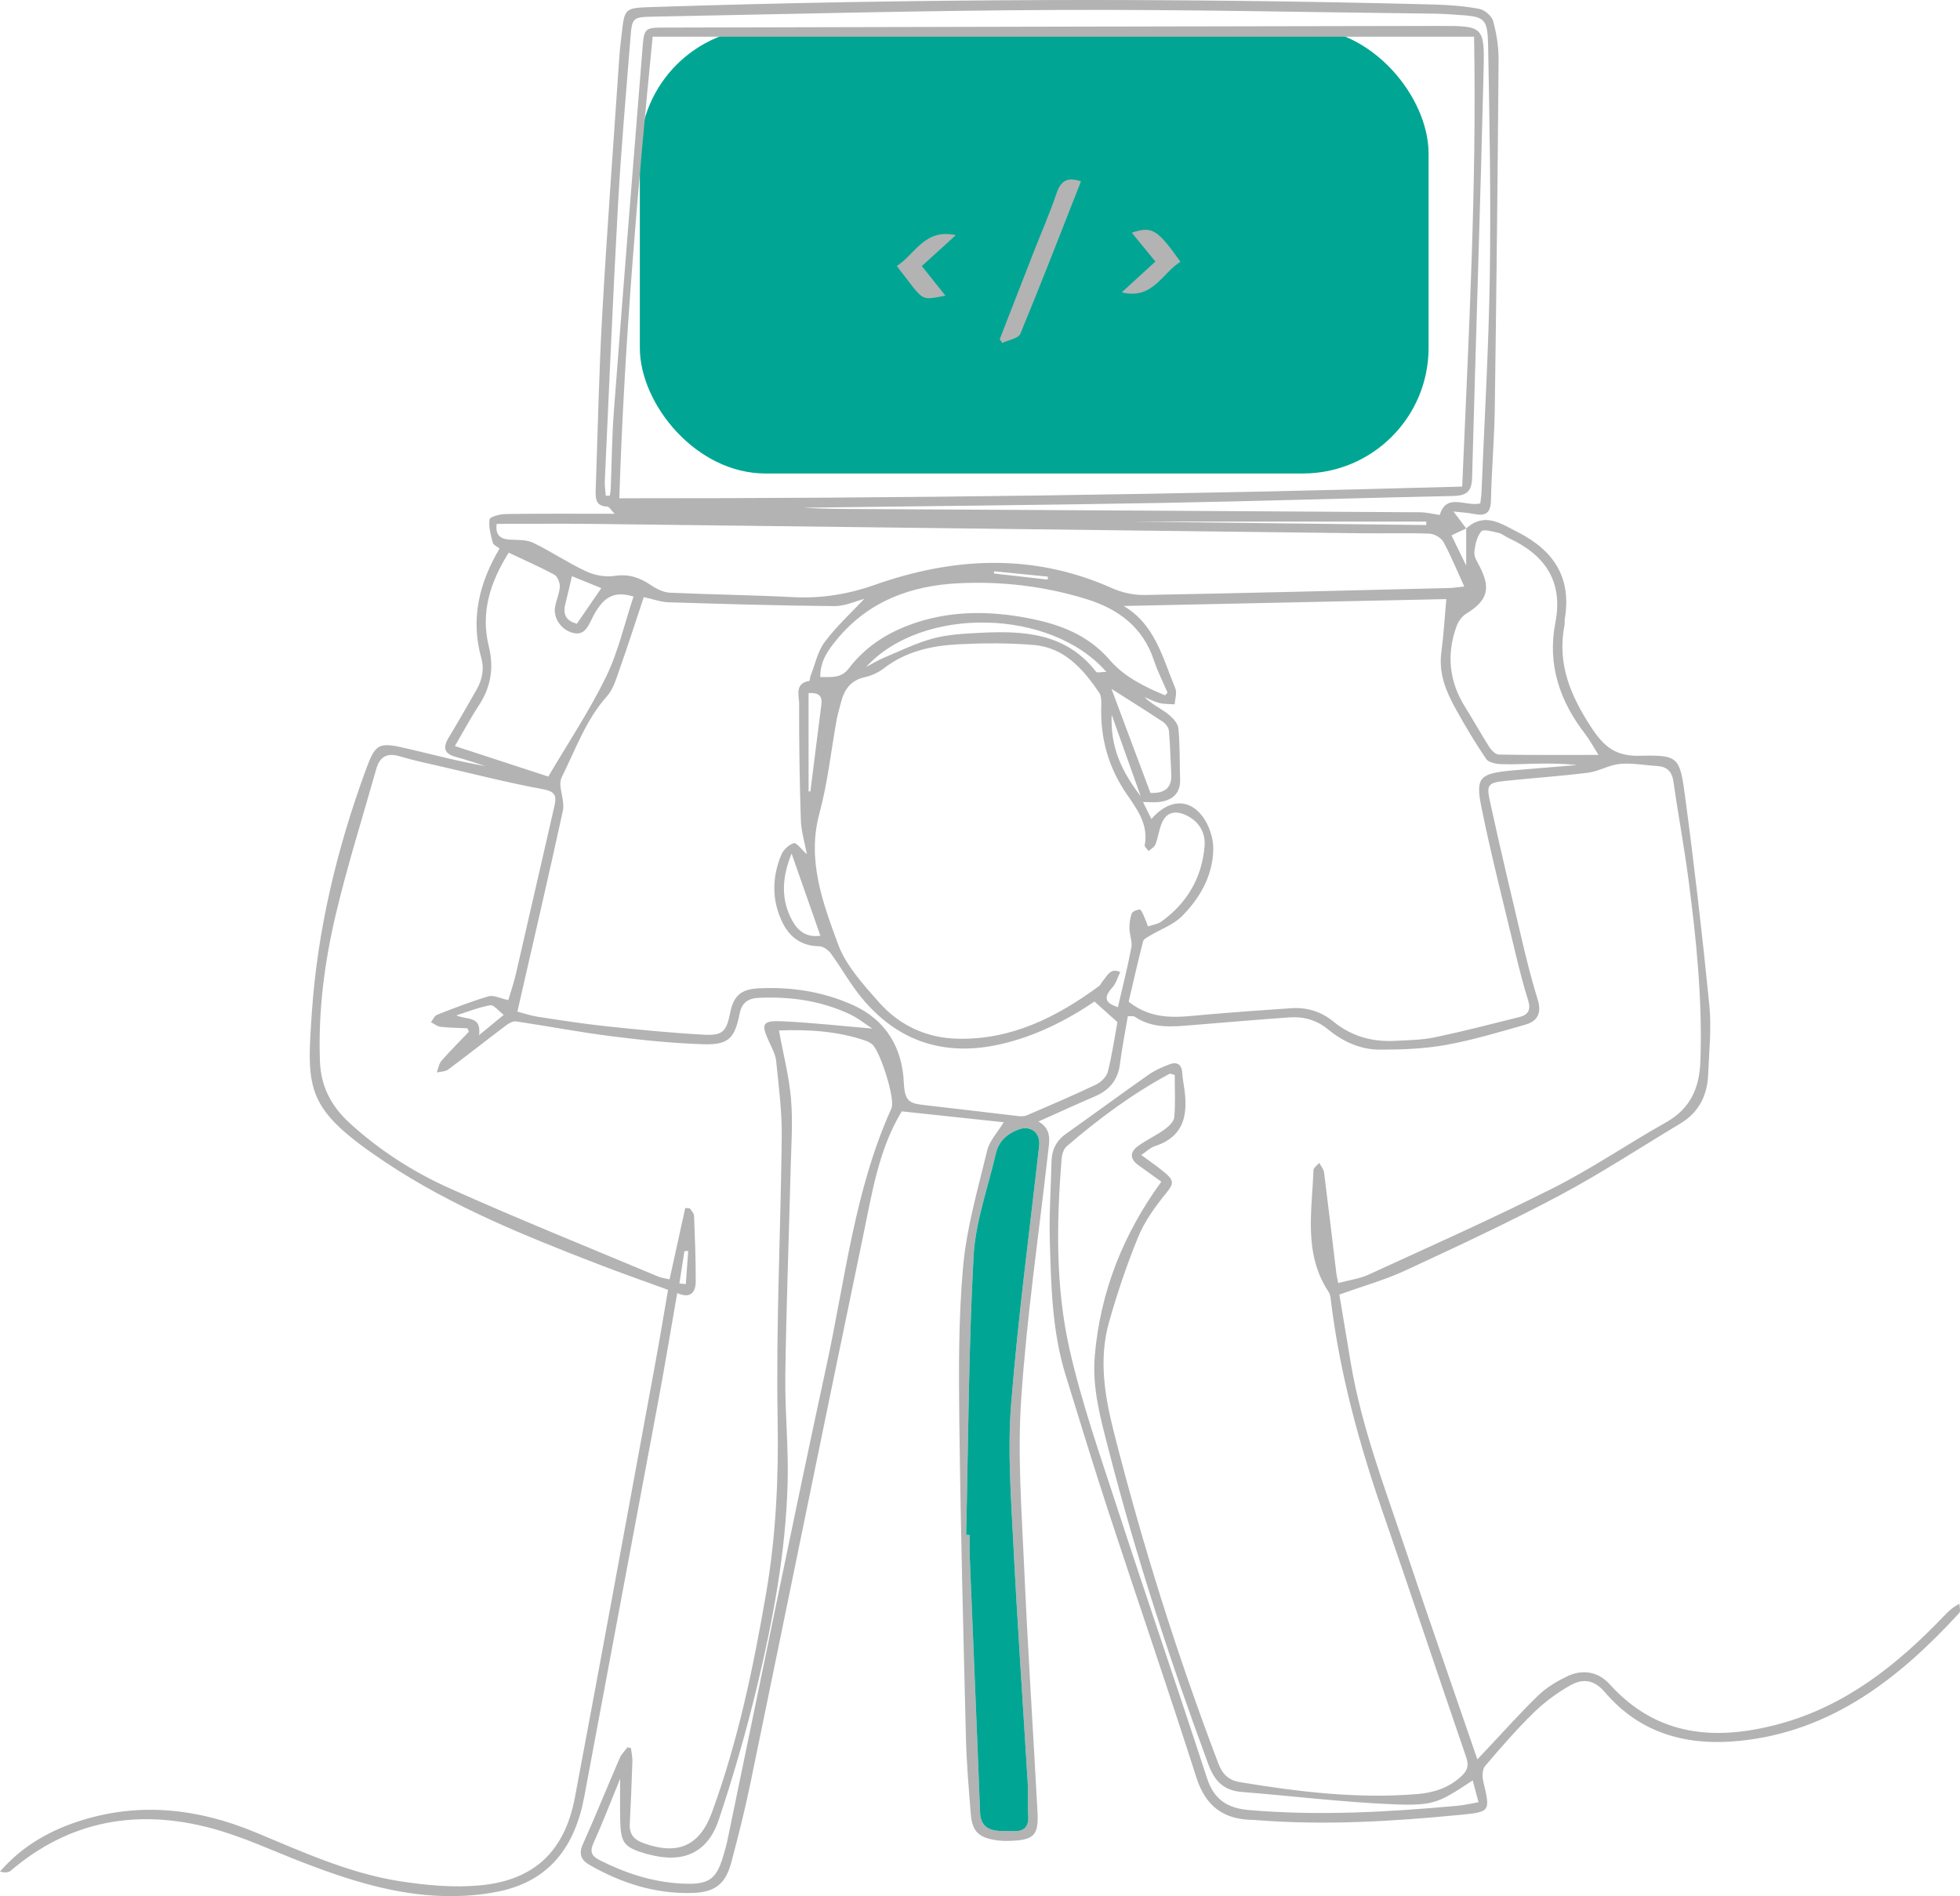
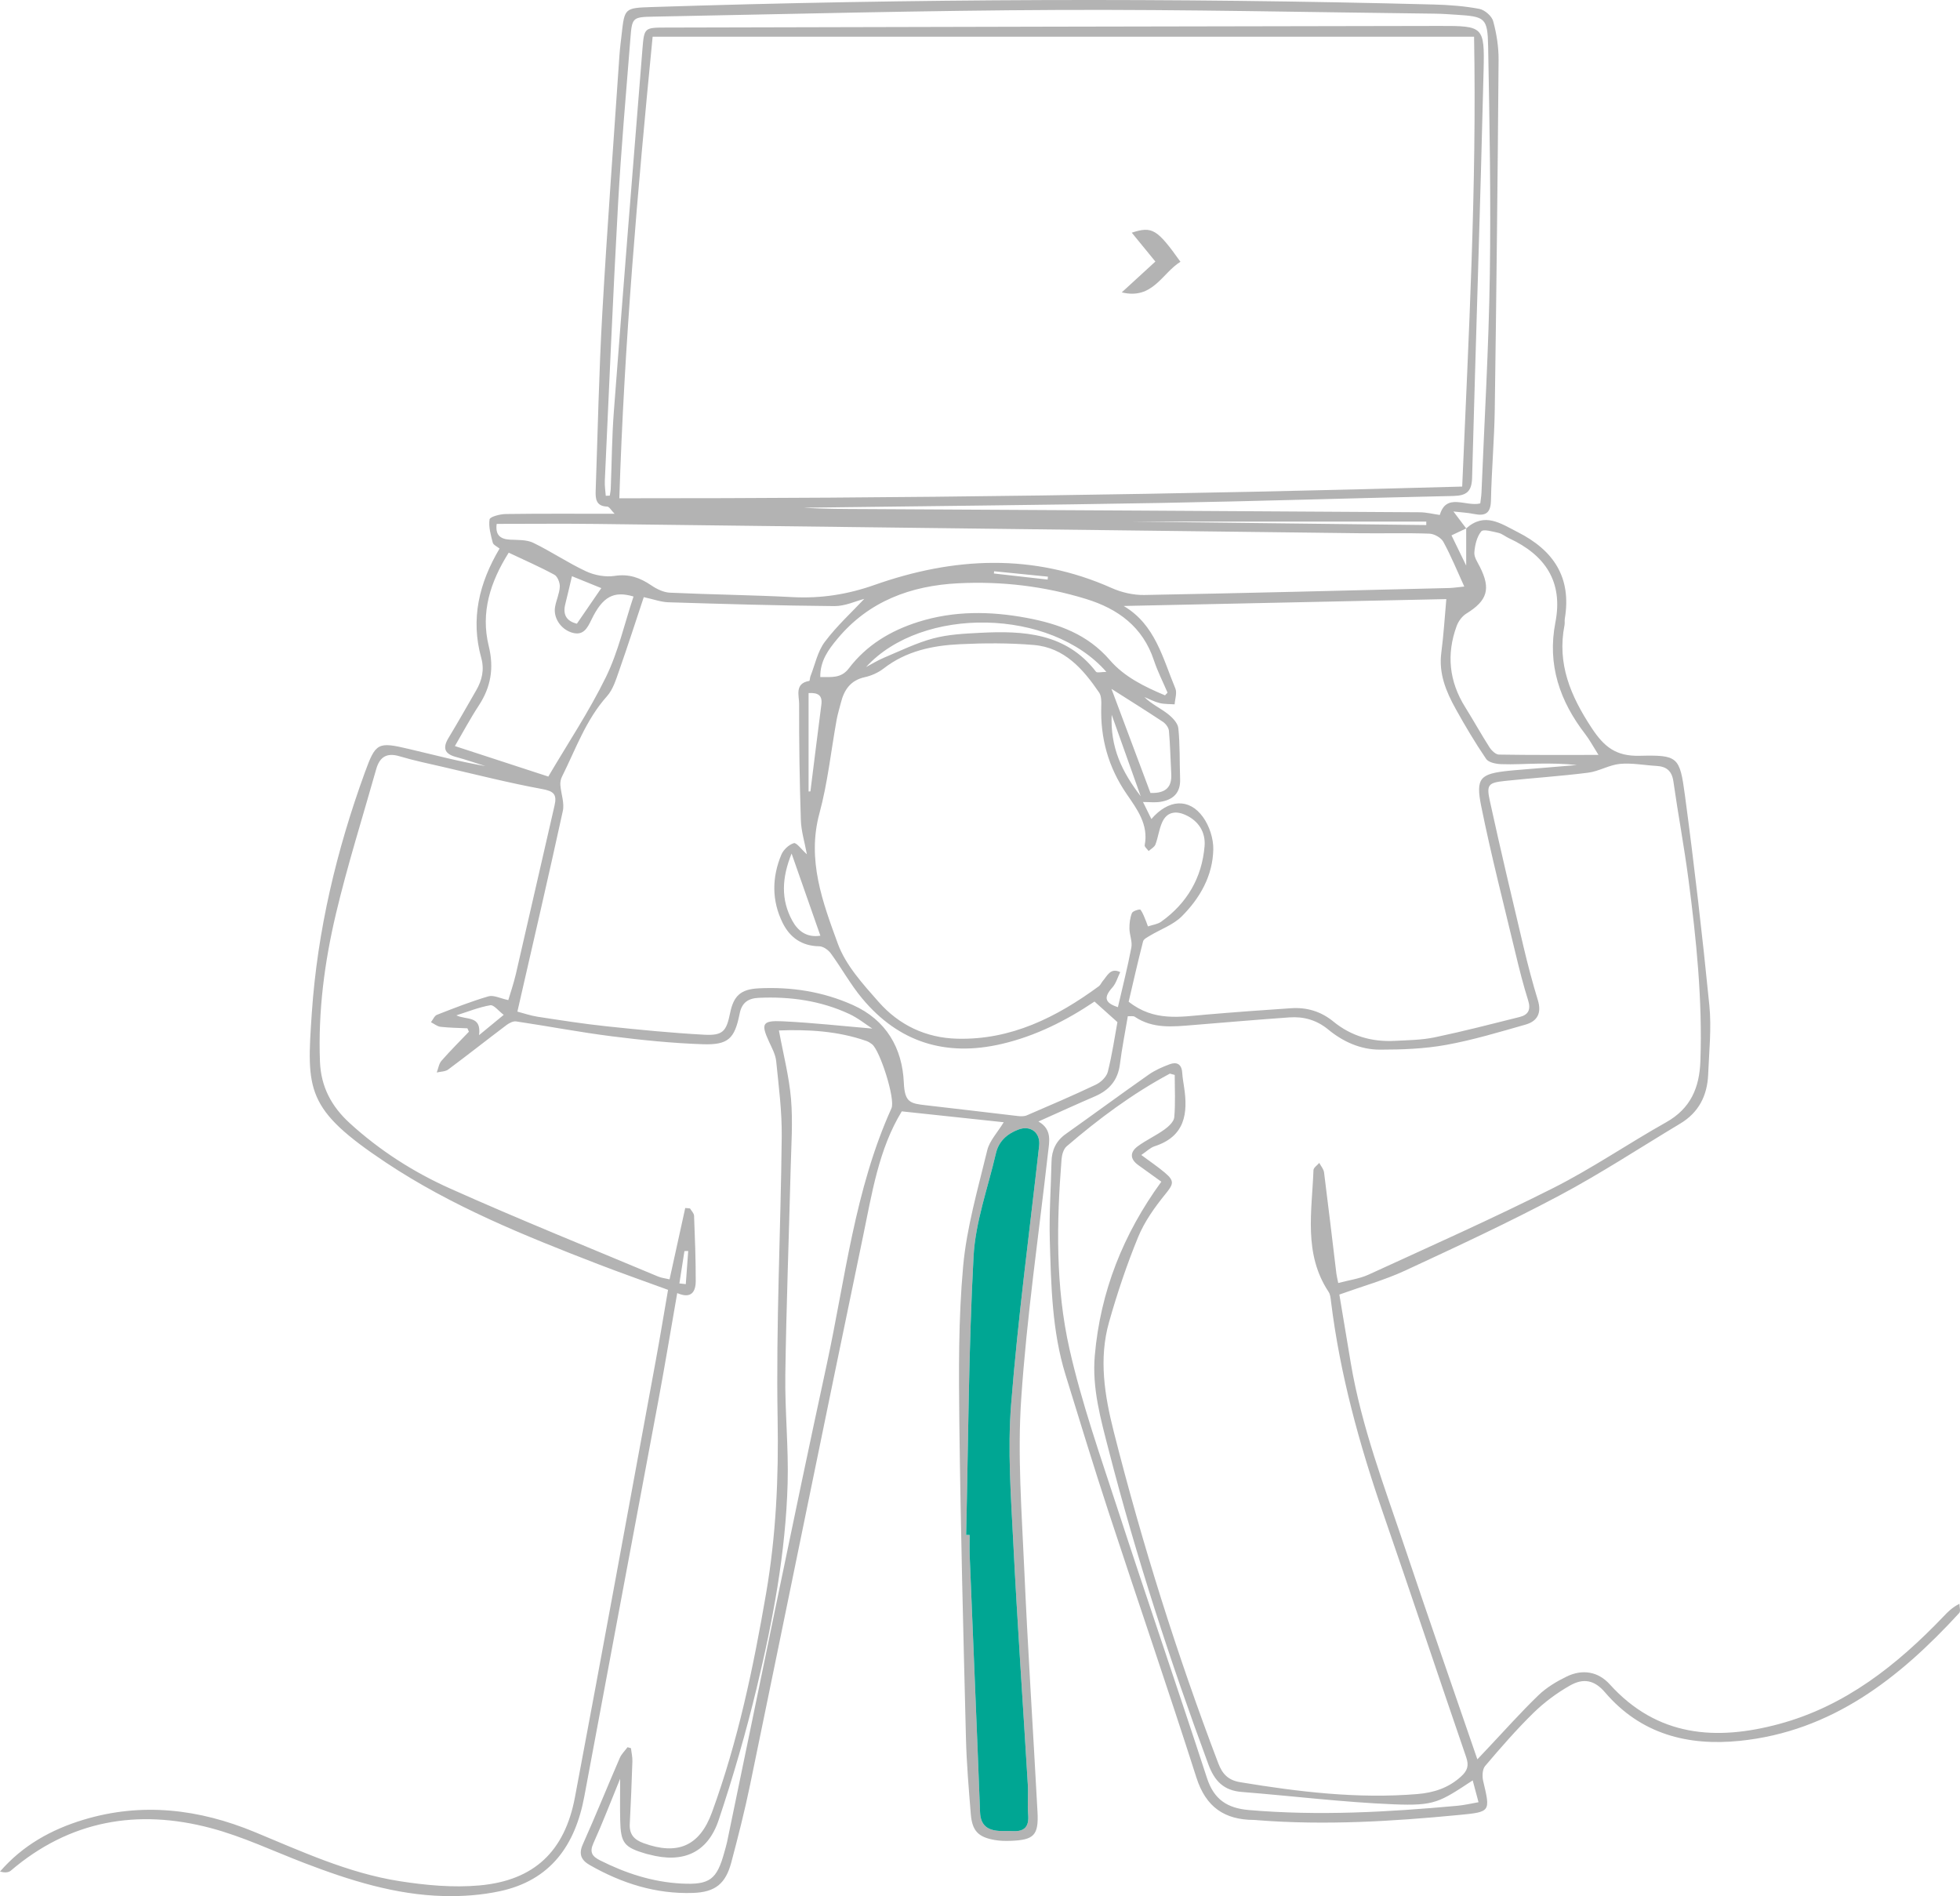
<svg xmlns="http://www.w3.org/2000/svg" id="Layer_2" data-name="Layer 2" width="1089.749" height="1054.069" viewBox="0 0 1089.749 1054.069">
  <defs>
    <style>
      .cls-1 {
        fill: #b3b3b3;
      }

      .cls-1, .cls-2 {
        stroke-width: 0px;
      }

      .cls-2 {
        fill: #00a693;
      }
    </style>
  </defs>
  <g id="Layer_1-2" data-name="Layer 1">
    <g>
-       <rect class="cls-2" x="355.745" y="15.505" width="438.537" height="247.709" rx="69.833" ry="69.833" />
      <g>
        <path class="cls-1" d="m815.192,293.744c10.294-9.179,19.123-2.768,28.66,2.07,19.985,10.14,29.989,25.212,26.178,48.073-.198,1.185.062,2.452-.169,3.626-4.235,21.522,3.386,39.372,15.074,57.139,6.961,10.581,13.519,15.805,26.687,15.495,21.294-.502,22.31.504,25.166,21.815,5.212,38.884,9.715,77.877,13.601,116.916,1.262,12.677-.142,25.645-.667,38.466-.474,11.6-5.166,21.049-15.432,27.211-22.43,13.463-44.357,27.874-67.427,40.134-27.998,14.88-56.805,28.279-85.585,41.625-11.352,5.264-23.573,8.657-36.605,13.335,2.005,12.019,4.162,25.043,6.351,38.061,5.981,35.562,18.86,69.119,30.231,103.093,12.99,38.809,26.497,77.444,40.147,117.225,2.114-2.238,3.986-4.222,5.861-6.204,9.322-9.855,18.344-20.02,28.102-29.423,4.441-4.28,10.048-7.644,15.64-10.369,8.745-4.262,17.515-2.884,24.014,4.308,26.407,29.221,59.183,31.492,94.216,22.027,36.766-9.934,65.513-32.775,91.343-59.755,2.317-2.42,4.587-4.884,8.864-7.053,0,1.738.757,4.169-.109,5.112-33.343,36.316-70.932,65.899-122.127,71.095-28.772,2.921-54.943-3.707-74.826-26.97-5.76-6.739-11.848-8.141-19.537-3.766-7.274,4.139-14.229,9.297-20.209,15.147-9.515,9.308-18.287,19.406-26.911,29.563-1.549,1.824-1.699,5.739-1.08,8.354,4.049,17.114,4.184,17.167-13.389,18.861-37.209,3.586-74.459,5.829-111.841,2.93-.725-.056-1.45-.162-2.176-.165-16.422-.055-26.785-7.116-32.043-23.558-15.782-49.357-32.66-98.363-48.818-147.602-8.308-25.317-16.072-50.814-23.943-76.272-7.542-24.393-8.018-49.69-8.745-74.863-.419-14.512.633-29.064.947-43.599.14-6.486,2.526-11.601,7.953-15.451,15.408-10.93,30.623-22.134,46.088-32.982,3.521-2.47,7.623-4.27,11.681-5.775,3.873-1.436,6.621-.093,6.937,4.582.18,2.654.608,5.296,1.02,7.929,2.326,14.885.544,27.641-16.386,33.097-2.396.772-4.379,2.828-7.375,4.844,4.792,3.567,9.132,6.487,13.112,9.834,5.636,4.74,4.688,6.463.2,12.006-5.877,7.257-11.536,15.188-15.054,23.746-6.328,15.396-11.649,31.289-16.19,47.314-5.793,20.441-2.477,40.81,2.646,61.013,15.853,62.525,35.169,123.943,58.088,184.245,2.312,6.084,5.619,9.425,12.191,10.511,32.607,5.389,65.281,9.325,98.42,6.601,9.165-.753,17.426-3.389,24.439-9.834,3.548-3.261,4.382-6.022,2.787-10.664-15.503-45.131-30.574-90.41-46.154-135.514-13.243-38.338-23.998-77.239-28.973-117.592-.235-1.905-.38-4.081-1.382-5.591-14.043-21.181-9.235-44.694-8.397-67.678.05-1.37,2.103-2.666,3.223-3.997.916,1.761,2.419,3.446,2.656,5.294,2.4,18.745,4.587,37.518,6.859,56.279.168,1.387.538,2.75,1.028,5.191,5.95-1.598,11.808-2.334,16.926-4.683,34.327-15.754,68.871-31.107,102.581-48.105,21.585-10.884,41.675-24.691,62.793-36.553,13.672-7.68,18.542-19.225,19.06-34.141,1.174-33.825-2.226-67.318-6.613-100.737-2.396-18.249-5.804-36.363-8.398-54.589-.841-5.911-3.86-8.332-9.435-8.645-6.777-.38-13.628-1.763-20.295-1.127-5.992.572-11.672,4.132-17.677,4.894-15.38,1.951-30.878,2.943-46.301,4.586-9.149.974-10.328,2.029-8.356,11.063,5.934,27.189,12.369,54.27,18.791,81.35,2.347,9.896,4.939,19.753,7.918,29.475,2.162,7.055-.221,11.675-6.8,13.546-14.638,4.162-29.284,8.605-44.221,11.305-12.066,2.181-24.563,2.642-36.868,2.637-10.668-.005-20.396-4.365-28.641-11.163-6.408-5.284-13.63-7.33-21.603-6.767-17.89,1.264-35.761,2.804-53.638,4.26-11.137.907-22.297,2.181-32.364-4.62-.828-.559-2.282-.193-3.851-.279-1.517,9.04-3.274,17.803-4.391,26.647-1.124,8.906-5.923,14.46-13.936,17.905-10.219,4.394-20.333,9.034-31.378,13.962,7.783,4.393,6.032,11.169,5.293,17.719-5.14,45.513-11.797,90.924-14.871,136.576-2.091,31.06.278,62.483,1.66,93.699,2.004,45.273,4.976,90.502,7.403,135.757.7,13.046-1.924,15.694-15.051,16.138-2.893.098-5.852.029-8.695-.461-9.191-1.585-12.584-5.078-13.336-14.425-1.127-14.012-2.347-28.043-2.696-42.086-1.445-58.155-2.966-116.312-3.663-174.478-.351-29.304-.549-58.769,2.093-87.897,1.974-21.764,8.255-43.191,13.416-64.576,1.27-5.264,5.647-9.78,9.152-15.555-18.396-1.964-37.405-3.993-56.681-6.051-12.855,21.024-16.572,45.644-21.582,69.696-21.144,101.508-41.771,203.124-62.752,304.667-2.988,14.462-6.642,28.801-10.429,43.081-3.151,11.882-8.878,16.606-21.267,17.037-20.668.718-39.698-5.343-57.496-15.519-4.495-2.57-6.325-5.876-3.833-11.442,7.122-15.907,13.647-32.079,20.575-48.075.952-2.199,2.853-3.988,4.315-5.966.628.178,1.257.355,1.885.533.286,2.428.882,4.867.805,7.284-.373,11.621-.85,23.241-1.452,34.853-.297,5.727,2.342,8.722,7.647,10.655,18.79,6.847,31.136,1.748,38.002-16.99,14.477-39.511,23.041-80.538,30.152-121.884,5.517-32.078,6.99-64.264,6.403-96.95-.938-52.311,1.738-104.679,2.285-157.029.146-13.944-1.672-27.934-3.085-41.852-.378-3.722-2.385-7.35-3.995-10.861-4.556-9.932-3.776-11.843,7.5-11.312,16.791.791,33.53,2.67,49.936,4.055-3.627-2.339-7.935-5.858-12.824-8.131-15.926-7.406-32.866-9.761-50.323-8.961-5.78.265-9.383,2.585-10.606,8.75-2.762,13.933-6.27,17.514-20.478,17.042-16.924-.562-33.855-2.292-50.669-4.417-17.762-2.245-35.377-5.63-53.094-8.265-1.689-.251-3.924.916-5.432,2.053-10.834,8.167-21.478,16.585-32.366,24.677-1.633,1.214-4.224,1.139-6.372,1.661.847-2.2,1.179-4.849,2.635-6.517,4.862-5.57,10.126-10.789,15.236-16.143-.275-.633-.549-1.265-.824-1.898-4.989-.243-10.002-.274-14.954-.838-1.844-.21-3.547-1.665-5.314-2.553,1.102-1.415,1.917-3.565,3.353-4.126,9.441-3.69,18.905-7.42,28.617-10.261,2.865-.838,6.558,1.153,11.024,2.089,1.077-3.668,2.966-9.094,4.255-14.659,7.216-31.145,14.231-62.337,21.454-93.481,1.436-6.191-.379-7.997-6.897-9.192-18.552-3.404-36.871-8.085-55.268-12.326-8.026-1.85-16.117-3.52-23.995-5.884-7.134-2.14-11.077.405-12.972,7.112-7.567,26.777-15.972,53.357-22.395,80.407-6.384,26.886-9.952,54.291-8.899,82.157.532,14.094,6.42,24.999,16.545,34.258,16.63,15.207,35.527,27.276,55.86,36.375,38.225,17.106,77.102,32.756,115.731,48.957,1.715.719,3.656.901,6.246,1.51,2.956-13.454,5.834-26.554,8.712-39.654.881.075,1.763.15,2.644.226.789,1.358,2.212,2.692,2.267,4.079.48,12.081.942,24.171.928,36.259-.007,6.038-2.5,10.113-10.298,6.731-3.503,20.044-6.73,39.595-10.357,59.071-13.705,73.583-27.614,147.128-41.286,220.718-5.053,27.197-18.785,46.699-47.011,52.724-10.084,2.153-20.689,2.936-31.015,2.683-27.008-.663-52.443-8.72-77.447-18.29-17.399-6.659-34.418-14.794-52.331-19.532-40.637-10.748-78.33-4.26-111.099,23.729-1.342,1.146-3.669,1.142-5.974.477,12.621-14.582,28.496-23.358,46.306-28.764,32.573-9.888,64.387-5.991,95.247,6.772,26.222,10.844,52.099,22.832,80.32,27.284,14.707,2.32,30.002,3.744,44.746,2.412,30.357-2.742,47.37-18.929,53.034-48.987,15.296-81.179,30.135-162.445,45.106-243.685,2.32-12.59,4.385-25.227,6.666-38.412-13.341-4.887-26.315-9.42-39.127-14.374-40.726-15.747-81.271-32.106-117.787-56.422-44.684-29.755-44.08-40.05-41.157-83.085,3.117-45.88,13.751-90.478,29.498-133.744,6.037-16.588,7.202-17.129,24.532-13.042,14.098,3.325,28.108,7.026,42.505,9.505-5.463-1.708-10.878-3.594-16.401-5.077-6.443-1.73-7.456-5.06-4.1-10.612,5.263-8.707,10.274-17.567,15.352-26.386,3.256-5.654,4.656-11.474,2.819-18.093-6.006-21.635-1.186-41.62,10.187-60.753-1.377-1.142-3.45-1.995-3.783-3.295-1.09-4.247-2.42-8.792-1.776-12.93.229-1.471,5.838-2.937,9.01-2.981,19.602-.271,39.21-.136,60.515-.136-1.93-1.957-2.976-3.953-4.088-3.99-6.436-.219-6.596-4.53-6.432-9.134,1.164-32.698,1.81-65.426,3.663-98.085,2.719-47.911,6.298-95.773,9.547-143.653.262-3.865.783-7.714,1.212-11.567,1.627-14.613,1.627-14.775,16.595-15.258C507.189-.761,652.186-1.272,797.193,2.509c8.457.221,16.991.86,25.28,2.417,2.993.562,6.936,3.969,7.718,6.824,1.9,6.933,3.066,14.311,3.011,21.498-.493,64.703-1.194,129.404-2.118,194.102-.242,16.958-1.765,33.896-2.122,50.855-.151,7.166-3.12,8.806-9.457,7.513-3.611-.737-7.338-.905-11.4-1.374,2.767,3.671,4.93,6.541,7.093,9.413-2.545,1.202-5.091,2.403-8.179,3.859,2.493,5.126,5.171,10.632,8.174,16.808v-20.681Zm4.381-273.352h-456.714c-8.374,85.651-15.778,170.232-18.518,256.608,156.832.084,312.468-2.088,468.63-6.511,3.61-84.318,8.127-167.01,6.603-250.096Zm-192.045,536.473c14.131,11.168,28.715,8.385,43.171,7.148,15.686-1.342,31.39-2.488,47.1-3.529,8.772-.581,16.627,1.725,23.625,7.46,9.776,8.011,21.305,11.328,33.878,10.687,7.492-.382,15.118-.451,22.41-1.973,15.837-3.305,31.518-7.373,47.22-11.299,4.803-1.201,6.322-4.126,4.705-9.245-2.696-8.535-4.89-17.242-6.975-25.954-6.534-27.297-13.56-54.501-19.115-81.999-3.194-15.814-.532-17.998,15.354-19.681.964-.102,1.929-.197,2.895-.277,11.65-.968,23.301-1.933,34.952-2.899-7.076-.817-14.091-.876-21.105-.8-7.028.076-14.065.576-21.075.296-2.865-.114-6.938-.927-8.28-2.903-6.109-8.998-11.708-18.375-16.979-27.899-5.312-9.598-9.463-19.564-7.952-31.107,1.313-10.034,1.913-20.162,2.791-29.839-59.418,1.264-119.065,2.533-179.396,3.817,17.602,10.367,21.714,29.043,28.741,45.849,1.028,2.458-.21,5.862-.4,8.829-2.787-.203-5.662-.048-8.336-.707-2.921-.72-5.656-2.195-8.472-3.342,3.84,3.848,8.61,6.033,12.689,9.128,2.668,2.025,5.858,5.207,6.169,8.151.99,9.359.653,18.853.997,28.288.283,7.786-3.949,11.606-11.055,12.704-2.956.457-6.041.076-9.58.076,1.647,3.34,3.115,6.317,4.665,9.461,9.472-10.991,20.957-11.789,28.686-1.098,3.545,4.904,5.859,11.975,5.733,18-.306,14.644-7.412,27.119-17.554,37.231-4.715,4.701-11.689,7.122-17.583,10.67-1.462.88-3.571,1.901-3.913,3.234-2.94,11.458-5.542,23.003-8.01,33.52Zm-339.864,5.499c3.433.888,7.331,2.252,11.343,2.866,12.689,1.941,25.385,3.94,38.145,5.29,18.055,1.91,36.147,3.693,54.269,4.683,10.454.571,12.435-1.806,14.502-12.002,1.937-9.554,5.846-13.265,15.839-13.773,18.163-.925,35.789,1.806,52.472,9.294,18.564,8.332,27.47,24.023,28.291,43.165.47,10.965,3.598,11.568,12.211,12.531,17.079,1.908,34.133,4.04,51.206,5.999,1.628.187,3.509.241,4.955-.381,12.894-5.555,25.813-11.073,38.484-17.107,2.76-1.314,5.857-4.322,6.56-7.113,2.407-9.551,3.817-19.354,5.34-27.609-4.997-4.482-8.79-7.885-12.741-11.429-15.747,10.585-32.74,19.174-51.642,23.574-30.995,7.216-57.163-.815-77.587-25.363-6.464-7.769-11.4-16.794-17.387-24.987-1.403-1.919-4.222-3.921-6.417-3.952-9.629-.135-16.288-4.826-20.32-12.937-6.16-12.394-6.044-25.332-.759-37.983,1.148-2.747,4.19-5.597,6.948-6.413,1.451-.429,4.173,3.437,7.256,6.202-1.234-6.697-3.159-12.83-3.36-19.02-.702-21.545-1.027-43.111-.96-64.667.014-4.521-2.674-11.31,5.625-12.696.357-.06.34-1.756.68-2.618,2.542-6.442,3.953-13.749,7.969-19.096,6.678-8.891,15.036-16.52,21.955-23.9-4.622,1.18-10.638,4.067-16.63,4.017-30.777-.258-61.55-1.184-92.317-2.125-4.099-.125-8.155-1.66-13.66-2.851-4.302,12.911-8.795,26.879-13.652,40.719-1.752,4.992-3.395,10.556-6.783,14.342-11.765,13.151-17.426,29.519-25.087,44.838-.675,1.349-.968,3.088-.85,4.599.377,4.812,2.346,9.888,1.372,14.355-8.043,36.888-16.611,73.662-25.267,111.549Zm350.584-47.365c2.562-.874,5.351-1.185,7.346-2.608,14.42-10.287,22.681-24.484,24.144-42.011.637-7.631-3.248-14.088-10.784-17.415-5.452-2.407-10.245-1.513-12.805,4.175-1.744,3.877-2.218,8.308-3.733,12.312-.561,1.481-2.475,2.451-3.772,3.654-.778-1.086-2.386-2.335-2.209-3.232,2.283-11.553-4.409-20.245-10.103-28.583-10.153-14.869-14.583-30.892-14.04-48.635.079-2.573.132-5.728-1.191-7.667-8.921-13.077-19.305-24.993-36.287-26.433-13.678-1.16-27.543-1.096-41.269-.429-15.093.734-29.732,3.781-42.217,13.47-2.981,2.313-6.798,4.038-10.49,4.846-8.049,1.761-11.577,7.148-13.37,14.422-.752,3.052-1.728,6.062-2.288,9.148-3.151,17.389-4.97,35.131-9.582,52.119-7.046,25.956,1.814,49.438,10.234,72.488,4.388,12.011,14.017,22.529,22.747,32.427,11.289,12.798,26.17,19.918,43.552,20.378,30.119.797,55.338-11.962,78.835-29.181.927-.68,1.383-1.971,2.168-2.883,2.549-2.963,4.285-7.575,9.697-4.962-1.418,2.882-2.298,6.248-4.362,8.551-4.953,5.525-4.276,8.533,3.08,10.947,2.547-11.046,5.365-22.048,7.478-33.183.628-3.311-1.032-6.995-1.073-10.514-.033-2.915.332-6.02,1.416-8.676.463-1.136,4.375-2.246,4.701-1.821,1.469,1.917,2.225,4.384,3.217,6.662.272.625.47,1.282.958,2.634Zm-362.095-223.766c-.813,5.966,1.748,8.479,7.432,8.769,4.346.221,9.174-.048,12.895,1.749,10.019,4.837,19.319,11.181,29.398,15.866,4.736,2.201,10.812,3.305,15.914,2.522,7.964-1.223,14.11,1.045,20.378,5.303,2.99,2.031,6.765,3.87,10.266,4.032,22.766,1.055,45.571,1.288,68.328,2.472,15.718.818,30.456-1.478,45.451-6.766,43.954-15.501,88.089-17.803,131.874,1.709,5.551,2.474,12.1,3.977,18.148,3.868,56.481-1.025,112.955-2.494,169.43-3.868,2.341-.057,4.674-.442,8.469-.819-4.073-8.9-7.41-17.145-11.659-24.891-1.26-2.297-5.042-4.415-7.744-4.514-12.831-.467-25.689-.073-38.535-.228-141.614-1.708-283.227-3.486-424.841-5.173-18.15-.216-36.304-.03-55.202-.03Zm68.643,697.56c-5.258,12.824-9.701,24.498-14.854,35.849-2.324,5.119-.617,7.382,3.68,9.546,14.223,7.161,29.087,12.027,45.081,12.884,15.905.852,19.883-2.119,24.094-17.623.508-1.869,1.09-3.724,1.484-5.617,18.39-88.403,36.235-176.923,55.349-265.169,10.372-47.887,15.523-97.176,36.019-142.556,2.291-5.071-6.373-32.171-10.819-35.621-.946-.734-2.014-1.415-3.136-1.807-16.199-5.65-32.895-6.433-48.619-5.834,2.412,13.126,5.665,25.513,6.725,38.086,1.074,12.736.132,25.659-.193,38.493-.97,38.268-2.428,76.528-2.973,114.802-.286,20.082,1.841,40.21,1.288,60.273-1.065,38.638-8.221,76.547-17.249,113.996-5.947,24.668-13.027,49.135-21.071,73.201-6.152,18.404-19.899,24.299-38.767,19.22-.468-.126-.951-.197-1.415-.333-12.471-3.637-14.31-5.909-14.597-18.801-.158-7.118-.028-14.242-.028-22.989Zm192.38-135.519c.65.013,1.301.026,1.951.039,0,3.878-.136,7.761.021,11.633,1.921,47.462,3.964,94.919,5.755,142.385.269,7.118,3.866,9.997,10.305,10.47,2.651.195,5.328.003,7.985.138,6.578.335,9.035-2.671,8.455-9.207-.492-5.533.134-11.156-.197-16.712-2.673-44.76-5.819-89.495-8.063-134.276-1.285-25.64-3.23-51.515-1.217-76.995,3.796-48.051,10.23-95.893,15.589-143.82.814-7.284-4.768-11.597-11.638-8.971-6.292,2.405-10.856,6.528-12.402,13.205-4.419,19.091-11.404,38.078-12.435,57.369-2.752,51.507-2.916,103.152-4.108,154.742Zm-200.374-577.672c.745-.02,1.49-.039,2.236-.059.183-1.307.48-2.61.533-3.922.572-14.283.641-28.602,1.727-42.845,5.144-67.418,10.492-134.82,15.955-202.213.903-11.135,1.332-11.212,12.659-11.239,143.557-.339,287.115-.692,430.672-.908,24.051-.036,24.872.276,24.293,24.472-1.81,75.602-4.379,151.187-6.4,226.785-.203,7.597-3.166,9.883-10.425,10.037-54.064,1.144-108.117,2.903-162.183,3.87-66.365,1.187-132.74,1.792-199.11,2.648,11.39.754,22.781.7,34.172.763,102.822.562,205.644,1.129,308.465,1.785,3.718.024,7.429.977,11.13,1.495,3.612-12.5,14.44-4.458,22.491-6.414.221-1.933.599-4.037.685-6.152,1.635-40.206,4.024-80.402,4.627-120.624.636-42.393-.128-84.817-.93-127.216-.304-16.084-1.706-16.648-17.71-17.674-3.87-.248-7.745-.545-11.62-.589-69.59-.789-139.184-2.369-208.77-2.082-75.406.312-150.805,2.309-226.205,3.736-11.445.217-11.676.608-12.587,12.057-2.461,30.926-5.195,61.842-6.912,92.812-2.831,51.061-4.962,102.161-7.324,153.248-.126,2.729.341,5.485.532,8.229Zm316.337,321.953c-.898-.24-1.797-.479-2.695-.719-20.76,11.121-39.561,25.103-57.394,40.421-1.73,1.486-2.629,4.639-2.824,7.104-2.8,35.392-3.411,71.007,4.416,105.639,6.757,29.899,17.03,59.05,26.553,88.269,16.351,50.165,33.527,100.06,49.898,150.218,3.877,11.877,11.27,16.699,23.276,17.728,38.823,3.33,77.481,1.146,116.131-2.387,3.706-.339,7.361-1.233,11.551-1.958-1.238-4.637-2.213-8.293-3.24-12.14-18.508,12.194-21.182,14.217-43.784,13.31-28.253-1.134-56.407-4.64-84.623-6.878-10.005-.794-15.122-6.043-18.546-15.299-21.185-57.268-40.095-115.243-55.334-174.38-4.467-17.336-9.417-34.726-7.822-52.935,3.109-35.513,15.743-67.452,36.993-96.629-4.154-2.994-8.444-6.11-12.761-9.19-4.804-3.427-4.759-7.295-.261-10.574,4.673-3.407,10.041-5.858,14.74-9.234,2.331-1.675,5.248-4.361,5.467-6.808.7-7.798.259-15.698.259-23.559Zm-348.278-165.856c10.759-18.311,22.697-36.199,32.048-55.349,6.865-14.059,10.339-29.773,15.323-44.744-10.994-3.26-17.132.004-23.331,12.751-2.303,4.736-4.543,9.471-11.306,7.19-5.897-1.989-10.008-8.153-8.986-14.12.651-3.799,2.44-7.471,2.637-11.255.116-2.235-1.259-5.719-3.03-6.68-8.027-4.358-16.433-8.018-25.38-12.249-10.25,16.253-15.696,33.227-11.105,51.892,3.005,12.217,1.227,22.778-5.546,33.1-4.701,7.164-8.738,14.763-13.271,22.509,18.138,5.92,35.324,11.529,51.947,16.955Zm583.887-12.033c-3.179-5.043-4.942-8.417-7.235-11.381-14.272-18.452-21.309-38.737-16.724-62.282,4.423-22.711-5.747-37.544-25.859-46.819-1.974-.91-3.746-2.491-5.794-2.952-3.238-.729-8.415-2.236-9.588-.805-2.454,2.992-3.499,7.633-3.819,11.7-.202,2.573,1.774,5.419,3.074,7.99,6.204,12.261,4.199,18.76-7.508,25.978-2.343,1.445-4.418,4.231-5.382,6.853-5.786,15.735-4.235,30.821,4.71,45.133,4.613,7.381,8.828,15.013,13.52,22.342,1.151,1.798,3.448,4.03,5.253,4.061,17.813.303,35.633.183,55.351.183Zm-241.015-33.121c.47-.499.941-.998,1.411-1.498-2.554-5.98-5.538-11.817-7.58-17.967-6.166-18.571-19.897-28.623-37.706-34.101-23.14-7.118-46.948-9.928-71.034-8.728-26.344,1.312-49.83,9.918-67.255,30.907-4.875,5.873-9.624,12.107-9.5,21.229,6.01-.08,11.535.886,15.856-4.804,9.862-12.985,23.253-20.996,38.611-25.846,19.894-6.282,40.121-6.035,60.368-2.24,17.623,3.303,33.785,9.087,46.205,23.505,8.017,9.308,19.323,14.801,30.624,19.543Zm-29.764-3.598c7.289,19.461,14.581,38.927,21.679,57.878,8.839.253,11.953-3.498,11.559-10.669-.437-7.962-.576-15.947-1.284-23.883-.159-1.779-1.771-3.953-3.344-4.997-9.411-6.248-19.006-12.22-28.61-18.329Zm-136.441-12.132c3.347-1.763,6.586-3.785,10.063-5.24,9.033-3.782,17.938-8.186,27.334-10.686,8.327-2.216,17.224-2.647,25.909-3.092,24.258-1.243,47.814-.02,64.536,21.617.599.775,3.076.099,5.763.099-30.894-35.375-102.45-36.841-133.605-2.697Zm-25.403,149.351c-5.334-15.221-10.392-29.654-16.004-45.67-5.472,13.549-6.017,25.575.372,37.3,3.123,5.732,8.009,9.558,15.633,8.37Zm171.811-230.218c38.321.449,101.69,1.19,165.058,1.932.004-.644.009-1.288.013-1.932h-165.071Zm-309.937,30.369c-1.256,5.289-2.402,10.392-3.688,15.461-1.547,6.1.826,9.559,6.436,10.942,4.809-7.007,9.341-13.61,13.574-19.779-4.939-2.004-10.675-4.332-16.322-6.624Zm131.568,119.68c.34-.022.68-.043,1.021-.065,2.021-16.071,4-32.147,6.086-48.209.7-5.387-2.034-6.717-7.107-6.437v54.71Zm-169.503,124.171c-2.91-2.192-5.524-5.684-7.466-5.344-6.417,1.125-12.592,3.634-18.859,5.612,5.594,2.754,14.029-.13,12.62,11.013,4.725-3.889,8.776-7.223,13.706-11.281Zm354.174-121.497c-5.597-15.714-10.531-29.563-16.148-45.334-.812,18.21,5.633,31.613,16.148,45.334Zm-251.594,252.769c-.702.019-1.403.038-2.105.056-.935,5.991-1.87,11.983-2.805,17.974,1.187.131,2.373.263,3.56.394.45-6.142.9-12.283,1.35-18.425Zm199.835-373.254c.054-.538.108-1.076.162-1.614-9.971-1-19.943-2.001-29.915-3.001-.041.415-.081.829-.122,1.244,9.958,1.124,19.916,2.248,29.875,3.372Z" />
        <path class="cls-2" d="m537.176,853.275c1.192-51.59,1.356-103.235,4.108-154.742,1.031-19.292,8.016-38.278,12.435-57.369,1.546-6.678,6.11-10.801,12.402-13.205,6.871-2.626,12.453,1.687,11.638,8.971-5.359,47.927-11.793,95.769-15.589,143.82-2.013,25.48-.067,51.355,1.217,76.995,2.244,44.781,5.39,89.516,8.063,134.276.332,5.556-.294,11.18.197,16.712.581,6.536-1.877,9.541-8.455,9.207-2.657-.135-5.334.057-7.985-.138-6.439-.473-10.036-3.352-10.305-10.47-1.791-47.467-3.833-94.924-5.755-142.385-.157-3.872-.021-7.755-.021-11.633-.65-.013-1.301-.026-1.951-.039Z" />
-         <path class="cls-1" d="m601.011,100.821c-11.262,28.62-22.138,56.831-33.717,84.75-1.09,2.628-6.611,3.419-10.074,5.063-.454-.704-.908-1.409-1.362-2.113,6.383-16.388,12.75-32.782,19.157-49.161,4.145-10.597,8.757-21.033,12.377-31.804,2.318-6.897,5.914-9.437,13.62-6.735Z" />
-         <path class="cls-1" d="m531.424,130.731c-6.663,6.059-12.508,11.375-18.895,17.183,4.437,5.56,8.715,10.921,13.116,16.435-14.709,2.731-11.375,3.541-27.042-16.467,10.17-6.467,15.488-21.036,32.822-17.151Z" />
        <path class="cls-1" d="m623.693,162.53c6.629-6.075,12.459-11.418,18.691-17.13-4.584-5.604-8.816-10.779-13.126-16.05,11.353-3.687,14.053-2.081,27.069,16.172-10.226,6.297-15.375,21.232-32.634,17.008Z" />
      </g>
    </g>
  </g>
</svg>